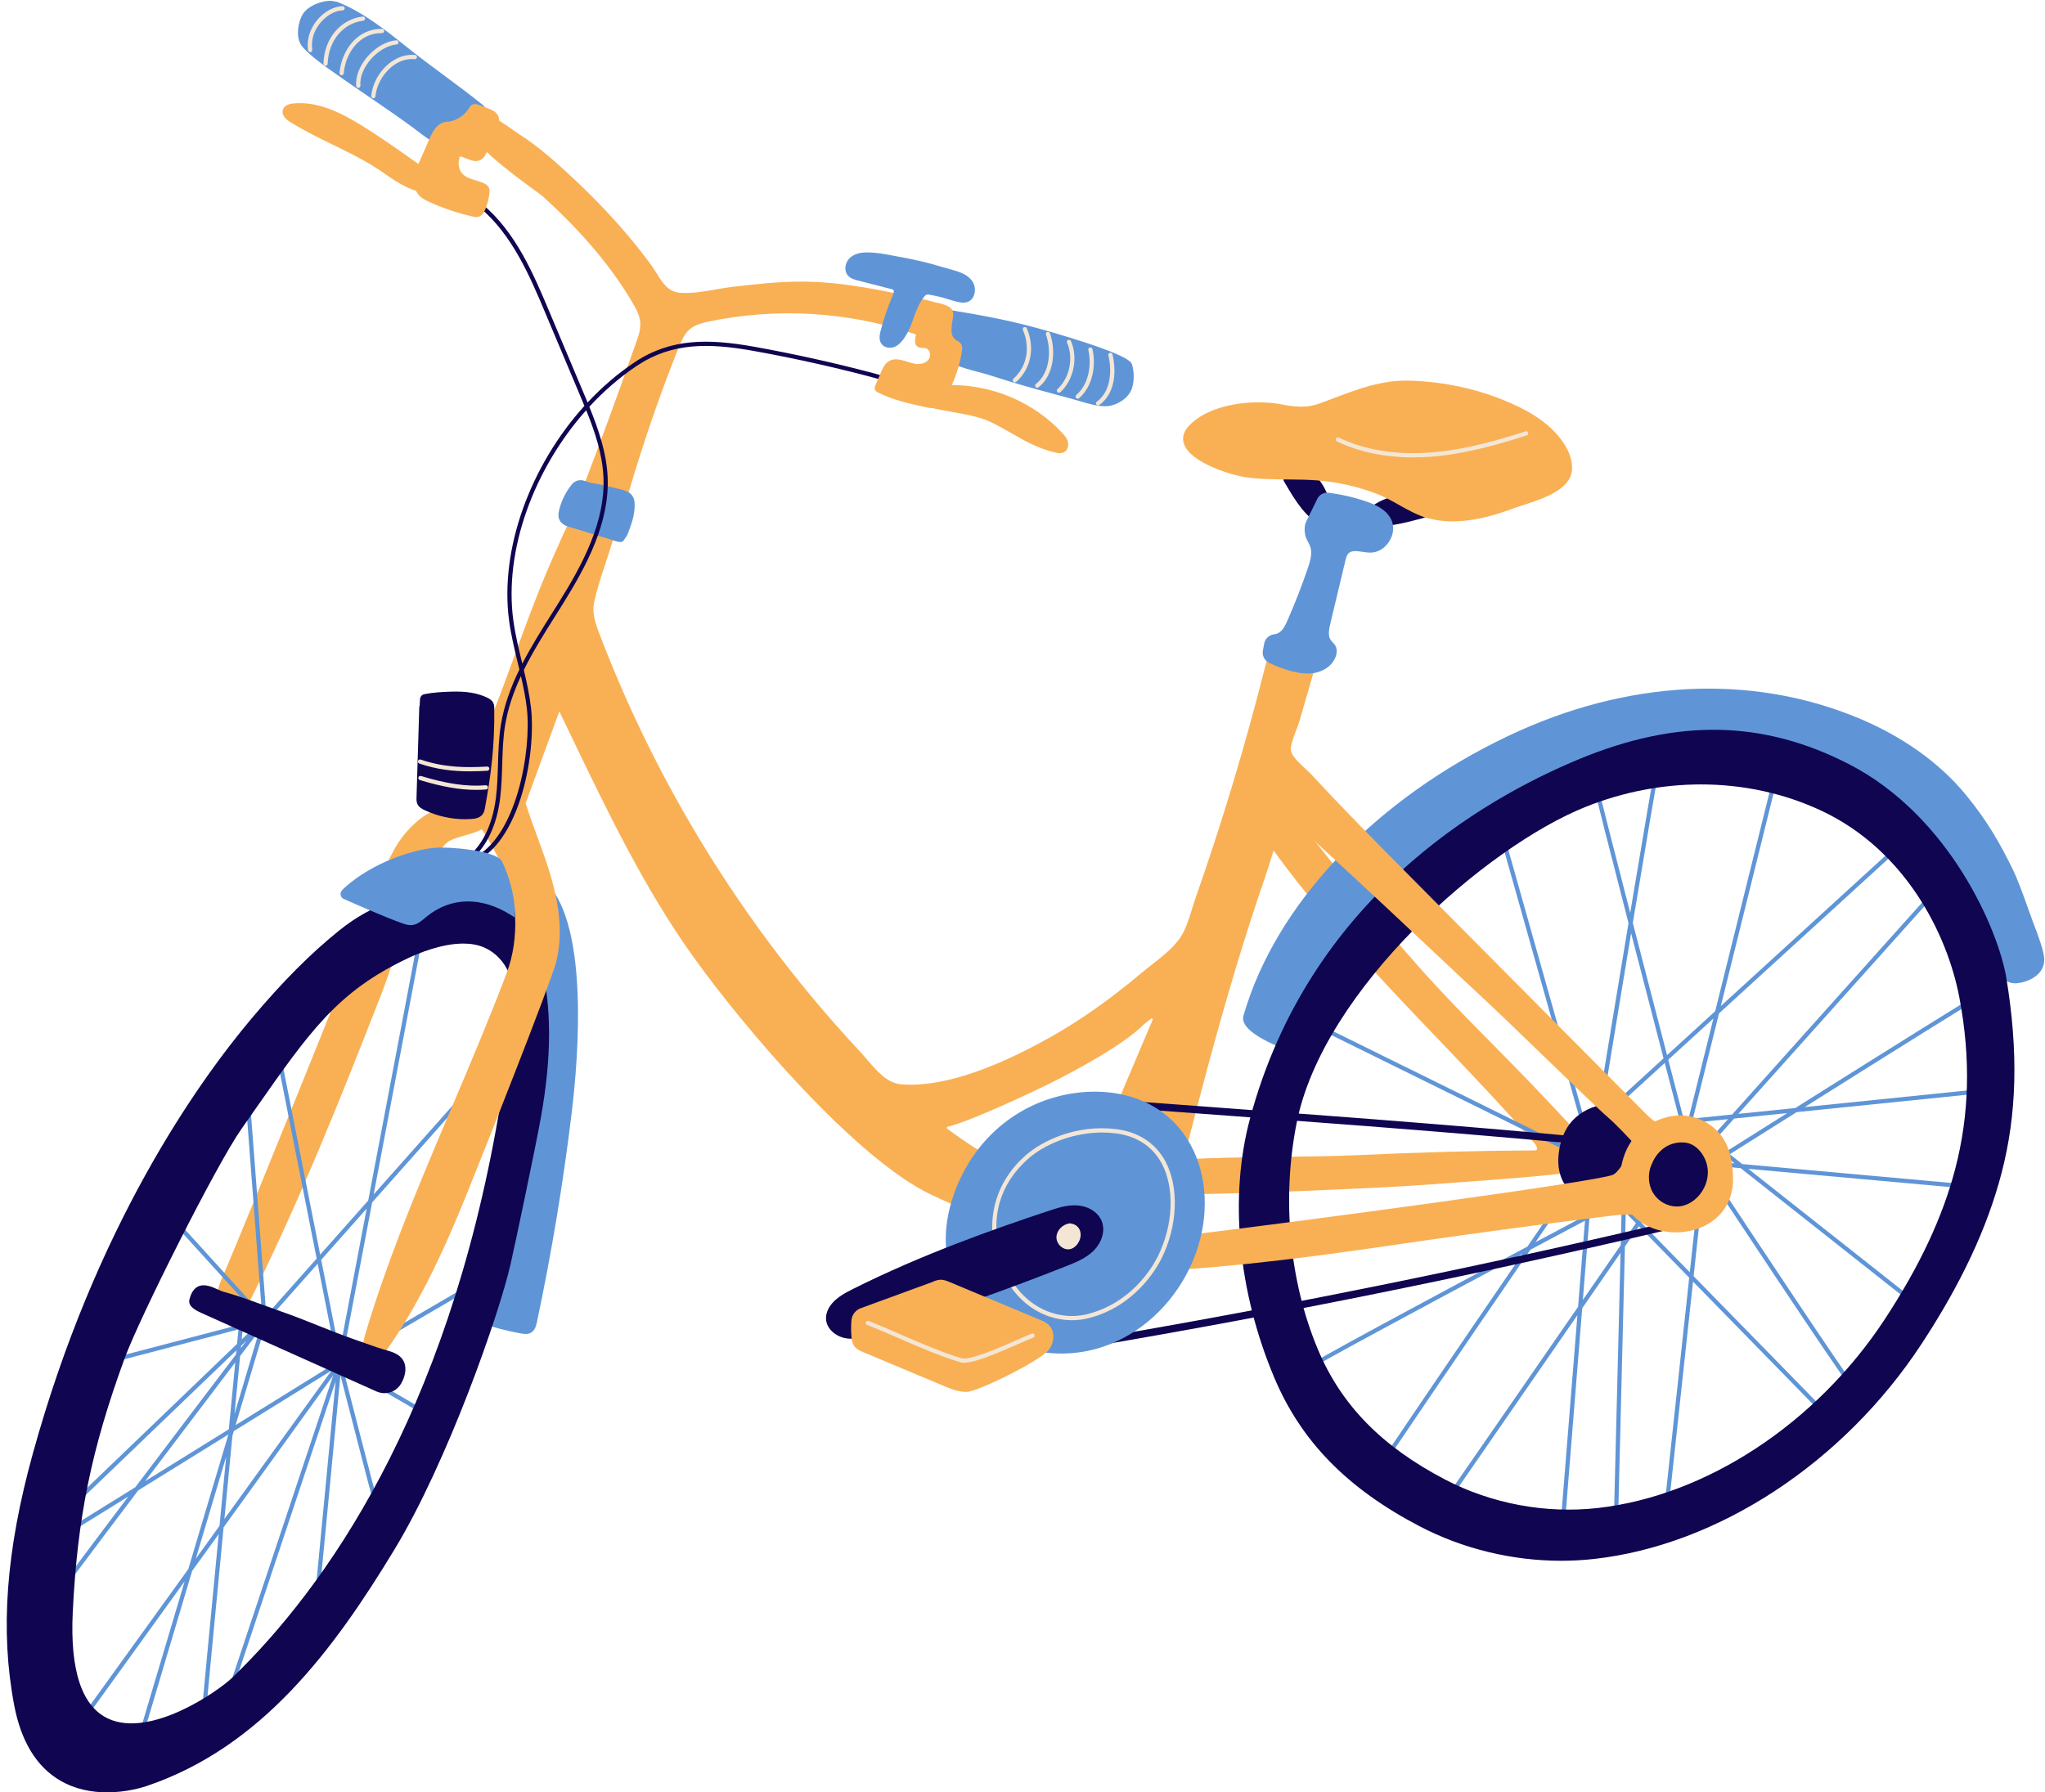
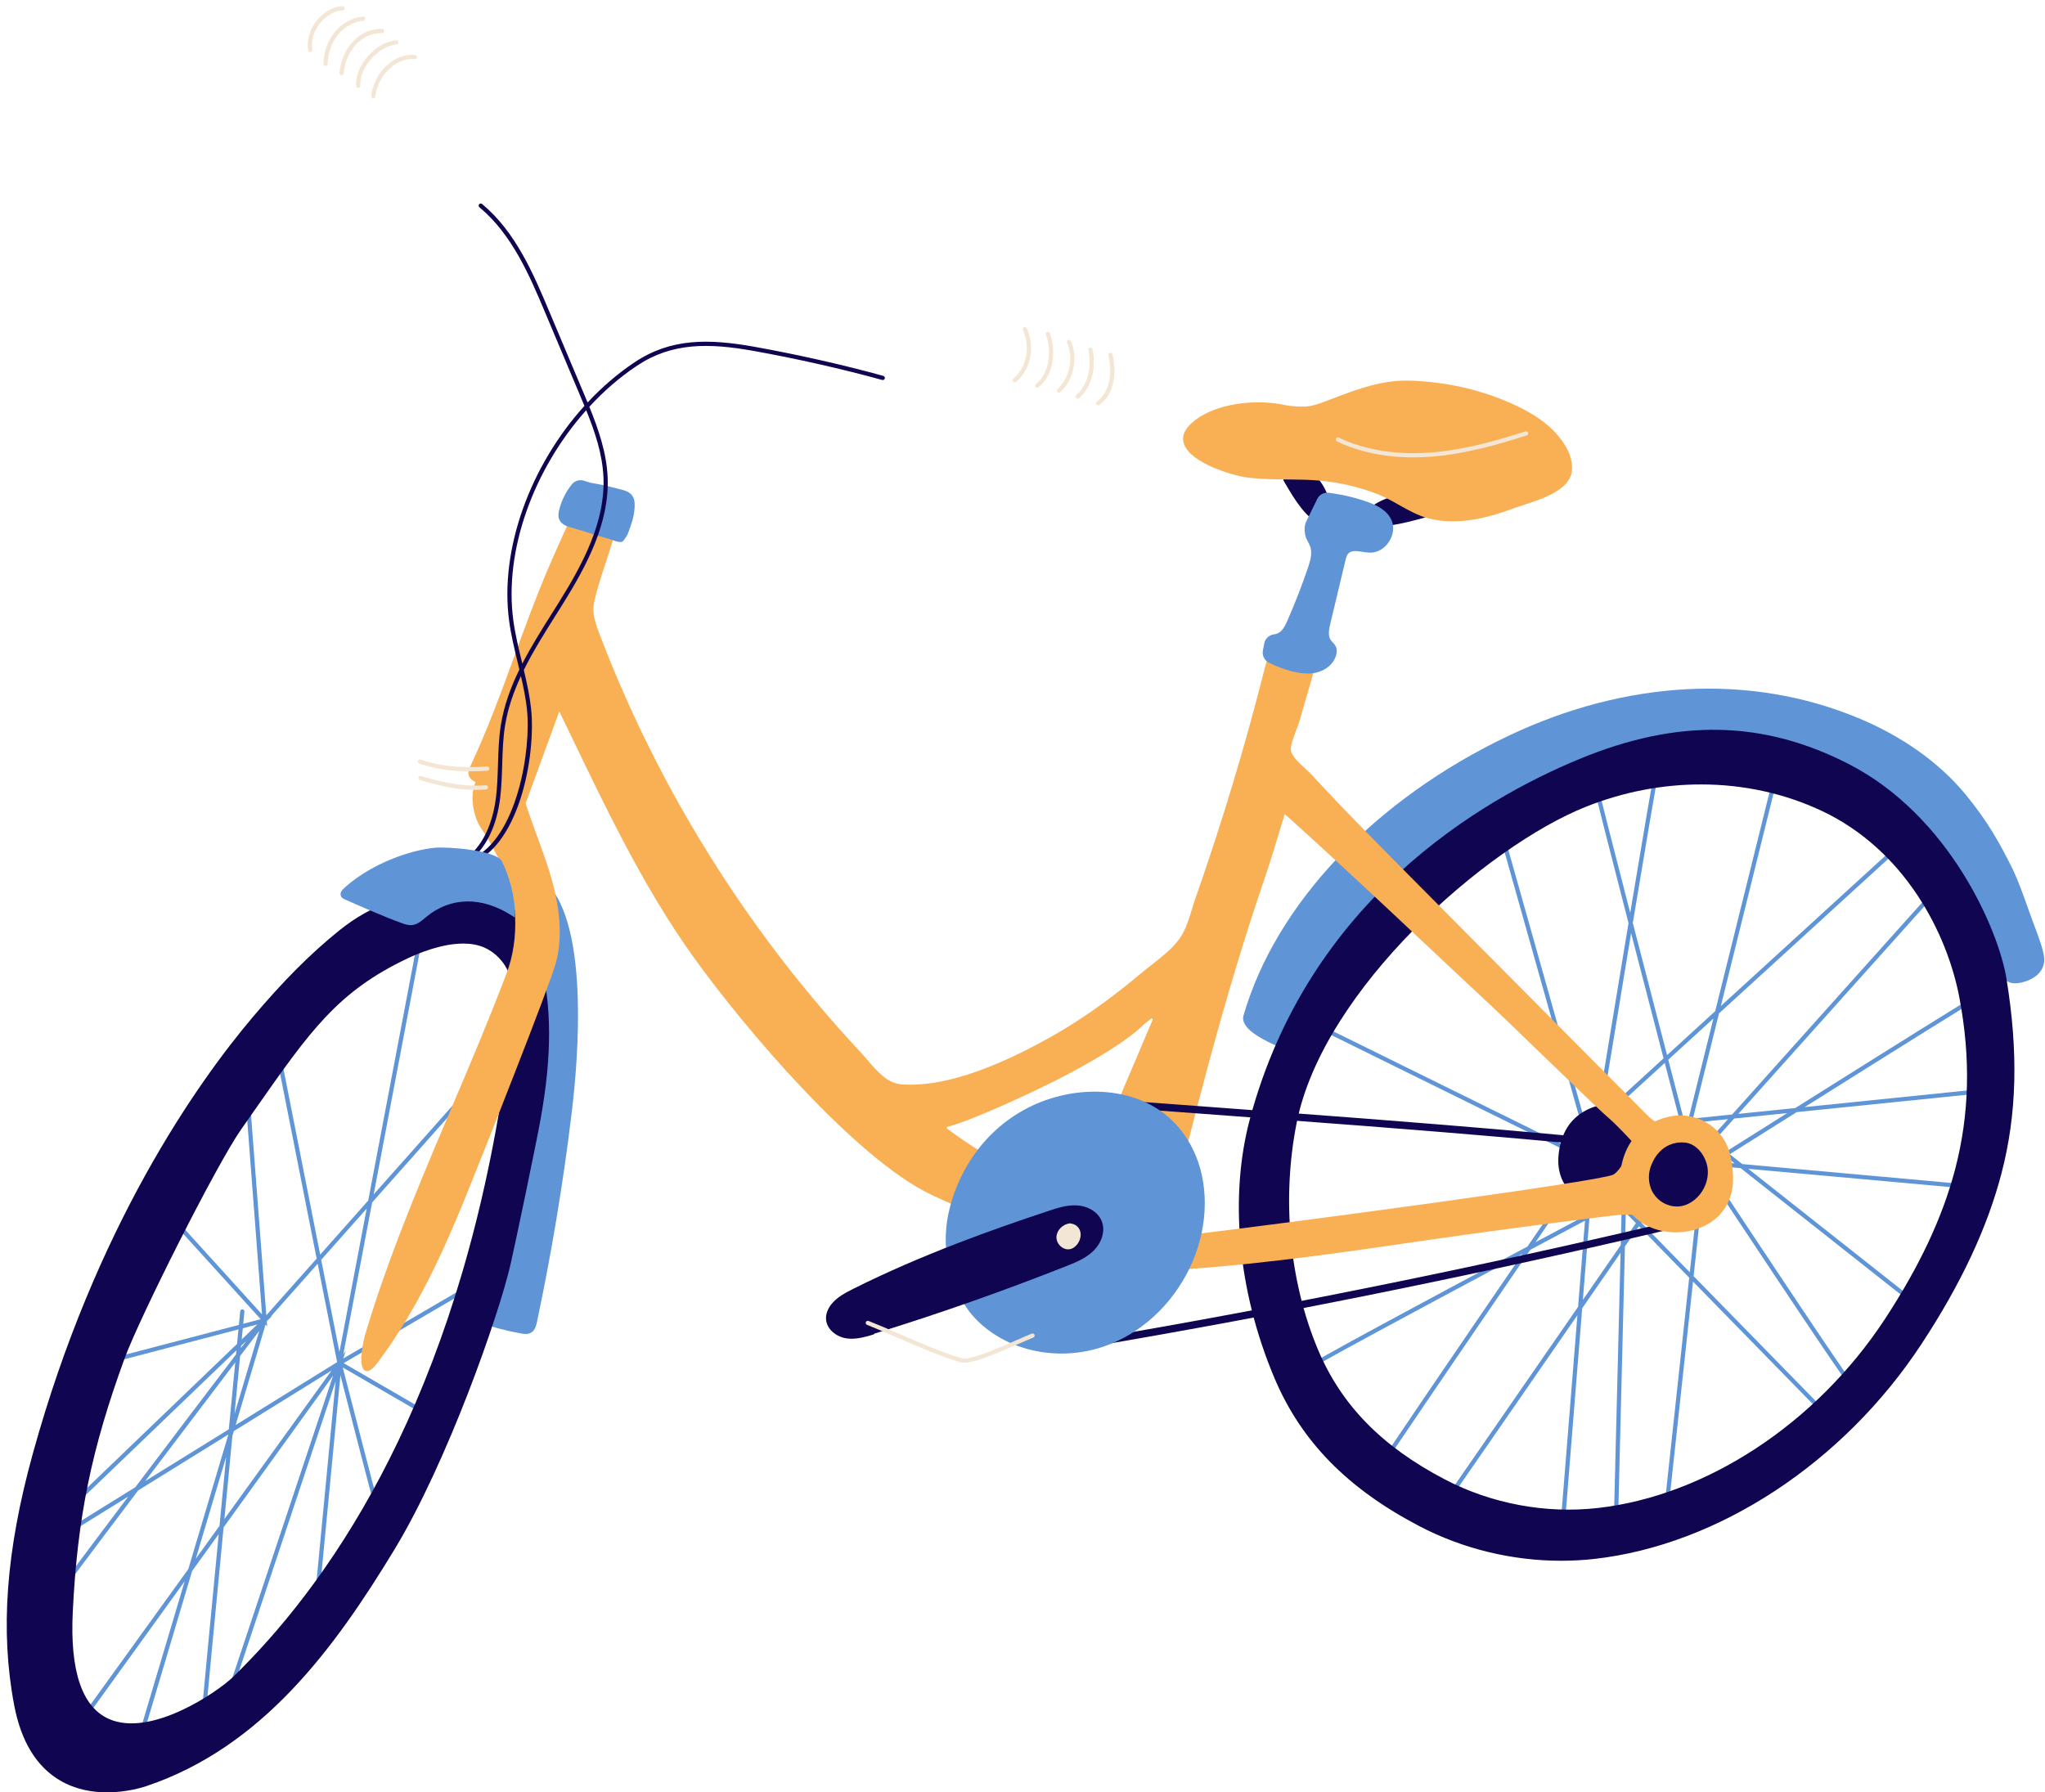
<svg xmlns="http://www.w3.org/2000/svg" height="425.2" preserveAspectRatio="xMidYMid meet" version="1.0" viewBox="-1.6 -0.2 485.1 425.2" width="485.1" zoomAndPan="magnify">
  <g id="change1_1">
-     <path d="M376.62,274c-0.272,3.405-0.911,3.698-2.814,3.721c-0.438,0.005-0.933,0.011-1.526,0.088 c-8.177,1.059-17.729,1.758-26.965,2.434c-2.419,0.177-4.8,0.352-7.105,0.528c-11.597,0.893-45.514,2.285-56.705,2.328 c-2.495,0.01-3.665,0.198-4.363,0.311c-0.33,0.054-0.581,0.087-0.805,0.087c-0.609,0-1.02-0.244-2.266-0.983 c-0.632-0.375-1.5-0.892-2.751-1.592c-1.427-0.8-2.119-2.856-1.943-4.304c0.128-1.062,0.465-1.754,1.027-2.114 c0.844-0.541,1.907-0.197,3.034,0.163c0.789,0.253,1.595,0.52,2.312,0.456c7.653-0.648,17.293-0.762,26.615-0.872 c6.542-0.076,12.722-0.149,18.021-0.397c14.575-0.683,28.61-1.062,41.717-1.127h0.143c0.237,0.008,0.473,0.004,0.6-0.08 c0.093-0.062,0.139-0.134,0.153-0.244c0.049-0.35-0.224-0.956-0.647-1.442c-7.457-8.562-15.436-16.914-23.15-24.992 c-13.97-14.626-28.415-29.749-40.335-46.698l-0.097-0.138l0.409-9.925c0.29-0.636,0.723-1.413,1.506-1.771 c1.607-0.738,3.937,2.873,7.042,8.06c0.805,1.344,1.499,2.505,1.888,2.993l0.797,1c10.994,13.793,21.378,26.822,33.42,39.24 c2.761,2.847,5.545,5.673,8.329,8.498c3.11,3.158,6.328,6.424,9.46,9.668c3.184,3.3,6.311,6.656,8.949,9.504 c0.489,0.528,1.195,1.084,1.942,1.672C374.532,269.66,376.823,271.463,376.62,274z M108.71,190.125 c-0.329,0.04-0.621,0.076-0.86,0.099c-2.213,0.214-6.865,1.349-10.267,4.24c-2.331,1.981-4.189,4.203-5.523,6.604 c-2.899,5.217-4.24,9.295-5.792,14.017c-0.577,1.756-1.173,3.57-1.893,5.58c-3.14,8.767-27.087,67.684-31.915,79.077 c-0.334,0.788-0.62,1.449-0.866,2.018c-1.503,3.474-1.562,3.609-1.956,8.293c-0.068,0.819-0.061,1.748,0.516,2.434 c0.47,0.558,1.207,0.854,2.108,0.854c0.17,0,0.345-0.011,0.526-0.032c1.538-0.18,2.993-1.063,3.54-2.149 c13.306-26.445,23.056-51.323,32.484-75.383c1.287-3.283,2.411-6.697,3.498-9.999c1.98-6.018,4.029-12.239,7.13-17.862 c0.337-0.612,0.687-1.334,1.058-2.103c1.207-2.498,2.708-5.607,4.771-6.648c0.817-0.413,1.971-0.745,3.192-1.097 c2.678-0.771,5.712-1.645,6.955-3.819c0.768-1.343,0.896-2.417,0.381-3.192C114.696,189.396,111.095,189.835,108.71,190.125z M221.91,72.426c-1.317-0.919-2.922-1.271-4.337-1.583c-9.362-2.057-19.043-4.183-28.839-4.233 c-5.477-0.033-11.035,0.604-16.388,1.216c-1.344,0.153-2.769,0.401-4.146,0.64c-2.772,0.482-5.636,0.983-8.26,0.812 c-2.999-0.192-4.192-2.104-5.704-4.525c-0.458-0.734-0.932-1.493-1.487-2.249c-4.988-6.791-11.047-13.541-18.009-20.062 c-4.034-3.779-8.362-7.719-13.028-10.702c-0.292-0.187-0.733-0.497-1.273-0.876c-4.299-3.02-8.643-5.846-10.376-4.381 c-0.684,0.579-1.016,1.322-0.984,2.208c0.157,4.522,10.244,11.917,15.663,15.89c1.208,0.886,2.163,1.586,2.514,1.904 c9.453,8.57,16.505,17,21.559,25.769c2.261,3.923,1.609,5.718,0.18,9.651c-0.177,0.487-0.365,1.003-0.558,1.556 c-1.709,4.885-3.477,9.83-5.255,14.698c-1.953,5.348-3.974,10.756-6.005,16.072c-0.151,0.396-0.462,1.061-0.855,1.903 c-2.062,4.418-4,8.902-3.114,10.949c0.209,0.483,0.577,0.823,1.062,0.982c2.43,0.795,4.363,1.374,5.938,1.374 c0.788,0,1.486-0.145,2.11-0.481c1.471-0.791,2.456-2.515,3.398-5.951c2.478-9.026,5.322-18.079,8.454-26.906 c1.528-4.306,3.149-8.628,4.818-12.848c1.832-4.632,2.641-6.146,7.451-7.151c16.075-3.357,32.808-2.401,48.395,2.762l0.216,0.072 c1.517,0.504,3.087,1.025,4.732,0.907c1.678-0.121,3.682-1.142,4.115-3.096C224.284,74.99,223.179,73.312,221.91,72.426z" fill="#F9B054" />
-   </g>
+     </g>
  <g id="change2_1">
    <path d="M114.502,252.24L87.04,283.163l11.412-60.1c0.052-0.271-0.126-0.533-0.398-0.585 c-0.276-0.054-0.533,0.127-0.584,0.397L85.745,284.62L74.35,297.451l-9.308-47.09c-0.054-0.271-0.319-0.451-0.588-0.394 c-0.271,0.054-0.447,0.316-0.394,0.587l9.456,47.836l-11.94,13.444l-3.716-48.728c-0.021-0.275-0.25-0.48-0.537-0.461 c-0.275,0.021-0.481,0.262-0.46,0.537l3.695,48.449l-19.743-21.757c-0.185-0.204-0.502-0.219-0.706-0.034 c-0.205,0.186-0.22,0.502-0.034,0.706l20.168,22.227l-4.143,1.086c0.17-1.754,0.269-2.784,0.278-2.878 c0.027-0.274-0.174-0.519-0.449-0.546c-0.275-0.016-0.52,0.175-0.546,0.45c-0.035,0.362-0.145,1.493-0.314,3.243l-27.693,7.256 c-0.267,0.069-0.427,0.343-0.357,0.61c0.07,0.267,0.343,0.43,0.611,0.356l27.336-7.162c-0.097,1.001-0.208,2.154-0.333,3.44 l-36.526,35.08c-0.199,0.191-0.206,0.508-0.015,0.707c0.098,0.102,0.229,0.153,0.361,0.153c0.125,0,0.25-0.046,0.346-0.14 l35.686-34.272c-0.031,0.319-0.062,0.638-0.094,0.97c-6.331,8.327-15.535,20.447-23.896,31.51l-15.267,9.466 c-0.234,0.146-0.307,0.453-0.161,0.688c0.095,0.152,0.258,0.236,0.425,0.236c0.09,0,0.181-0.024,0.263-0.075l13.068-8.102 c-9.932,13.154-18.268,24.288-18.458,24.858c-0.087,0.262,0.047,0.562,0.309,0.65c0.056,0.019,0.113,0.027,0.168,0.027 c0.203,0,0.389-0.121,0.457-0.326c0.4-0.804,9.154-12.476,19.884-26.673l21.371-13.25c-0.003,0.034-0.006,0.066-0.01,0.1 l-9.476,31.813l-25.868,35.859c-0.162,0.225-0.111,0.537,0.113,0.698c0.088,0.064,0.191,0.095,0.292,0.095 c0.155,0,0.308-0.072,0.406-0.207l24.19-33.532l-11.118,37.325c-0.079,0.265,0.072,0.543,0.336,0.622 c0.047,0.014,0.096,0.021,0.143,0.021c0.216,0,0.415-0.141,0.479-0.357l11.937-40.074l6.301-8.735 c-2.075,21.601-3.993,41.723-3.993,42.323c0,0.274,0.221,0.494,0.496,0.496c0.001,0.001,0.003,0.001,0.004,0.001 c0.272,0,0.495-0.222,0.5-0.494c0.013-0.721,2.025-21.802,4.152-43.933l25.979-36.013l-23.916,71.749 c-0.087,0.262,0.054,0.545,0.316,0.633c0.264,0.089,0.545-0.056,0.632-0.316l23.561-70.685l-5.079,53.14 c-0.026,0.275,0.175,0.52,0.45,0.546c0.016,0.001,0.032,0.002,0.048,0.002c0.255,0,0.473-0.193,0.497-0.452l5.226-54.675 c1.982,7.71,7.405,28.774,7.758,29.834c0.07,0.209,0.265,0.342,0.475,0.342c0.052,0,0.105-0.008,0.158-0.025 c0.262-0.088,0.403-0.371,0.316-0.633c-0.367-1.102-6.702-25.73-8.152-31.376l20.114,11.667c0.239,0.139,0.544,0.058,0.684-0.182 c0.139-0.239,0.057-0.545-0.182-0.684l-20.403-11.834l31.823-18.597c0.238-0.14,0.318-0.445,0.179-0.684 c-0.138-0.238-0.444-0.32-0.684-0.18l-31.417,18.36l0.615-1.846l-0.598,0.83l6.836-36.001l28.575-32.175 c0.183-0.206,0.165-0.522-0.042-0.706C115.001,252.015,114.686,252.033,114.502,252.24z M78.354,322.966l-24.063,14.919 l7.103-23.844l0.383,0.422l-0.093-1.218l1.216-1.168l-0.263,0.069l11.122-12.523l4.61,23.323l-0.019,0.011L78.354,322.966z M54.033,335.246c0.501-5.191,0.955-9.889,1.327-13.74c1.588-2.088,3.111-4.091,4.546-5.976L54.033,335.246z M55.997,314.919 l3.437-0.901l-3.693,3.547C55.837,316.582,55.922,315.702,55.997,314.919z M55.594,319.094l1.279-1.228 c-0.423,0.556-0.867,1.14-1.329,1.748C55.56,319.438,55.577,319.265,55.594,319.094z M32.86,351.172 c7-9.257,14.676-19.371,21.349-28.151c-0.434,4.487-0.959,9.929-1.532,15.864L32.86,351.172z M44.848,369.587l7.2-24.169 c-0.513,5.323-1.048,10.877-1.576,16.374L44.848,369.587z M53.533,340.428l0.328-1.101l23.184-14.375L51.63,360.184 C52.277,353.462,52.928,346.7,53.533,340.428z M78.919,320.569l-4.326-21.886l10.788-12.147L78.919,320.569z M470.067,257.996 l-43.568,4.453c20.386-12.819,41.886-26.282,42.945-26.746c0.253-0.093,0.389-0.37,0.303-0.628 c-0.088-0.262-0.371-0.403-0.633-0.316c-0.835,0.278-25.652,15.84-44.858,27.92l-13.498,1.38l47.89-53.443 c0.185-0.206,0.167-0.521-0.038-0.706c-0.205-0.183-0.521-0.167-0.706,0.039l-48.623,54.261l-9.295,0.95l6.183-24.935l44.409-40.569 c0.204-0.186,0.219-0.502,0.032-0.707c-0.186-0.203-0.502-0.217-0.706-0.032l-43.302,39.557l13.252-53.446 c0.066-0.268-0.097-0.539-0.365-0.605c-0.269-0.063-0.539,0.098-0.605,0.365l-13.613,54.903l-11.421,10.433 c-2.722-10.475-5.579-21.495-8.126-31.365c3.092-18.603,5.864-35.025,6.214-36.252c0.076-0.266-0.077-0.542-0.343-0.618 c-0.271-0.074-0.543,0.079-0.618,0.344c-0.349,1.22-2.924,16.434-5.87,34.134c-4.209-16.323-7.433-28.976-7.528-29.79 c-0.012-0.266-0.231-0.478-0.5-0.478c-0.276,0-0.5,0.224-0.5,0.5c0,0.55,3.693,15.028,8.124,32.201 c-2.85,17.143-5.96,36.078-7.704,46.718l-2.175,1.987l-20.1-71.315c-0.075-0.265-0.346-0.418-0.617-0.346 c-0.266,0.075-0.421,0.351-0.346,0.617l20.236,71.799l-2.329,2.128c-0.204,0.187-0.219,0.503-0.032,0.706 c0.099,0.108,0.233,0.163,0.369,0.163c0.12,0,0.241-0.043,0.337-0.131l1.959-1.789l1.278,4.533 c-0.098,0.143-0.207,0.302-0.328,0.478l-63.077-31.105c-0.244-0.122-0.547-0.021-0.669,0.228c-0.122,0.247-0.021,0.547,0.228,0.669 l62.947,31.041c-2.47,3.599-7.725,11.259-13.943,20.339c-24.857,13.247-52.041,27.855-52.584,28.669 c-0.153,0.229-0.114,0.568,0.116,0.722c0.229,0.152,0.518,0.119,0.67-0.11c1.062-0.97,25.555-14.147,50.569-27.487 c-14.968,21.863-34.636,50.673-34.92,51.524c-0.087,0.262,0.049,0.56,0.312,0.646c0.259,0.087,0.539-0.04,0.627-0.303 c0.543-1.165,19.262-28.602,35.89-52.885c4.365-2.327,8.726-4.648,12.965-6.902l-1.641,20.436l-32.442,46.917 c-0.157,0.227-0.101,0.538,0.127,0.695c0.087,0.061,0.186,0.089,0.284,0.089c0.158,0,0.314-0.075,0.411-0.216l31.46-45.496 l-4.035,50.246c-0.022,0.275,0.183,0.517,0.458,0.538c0.014,0.001,0.027,0.002,0.041,0.002c0.258,0,0.477-0.198,0.497-0.46 l4.174-51.967l9.1-13.16L381.23,360.4c-0.007,0.276,0.212,0.506,0.487,0.513c0.005,0,0.009,0,0.013,0c0.271,0,0.493-0.216,0.5-0.487 l1.623-64.91l3.316-4.795l11.933,12.204l-6.026,55.743c-0.029,0.274,0.169,0.521,0.443,0.551c0.019,0.002,0.036,0.003,0.055,0.003 c0.252,0,0.469-0.19,0.496-0.446l5.938-54.924l30.424,31.115c0.098,0.101,0.228,0.15,0.357,0.15c0.126,0,0.252-0.048,0.35-0.143 c0.197-0.193,0.201-0.51,0.008-0.707l-30.999-31.704l2.381-22.025c0.029-0.274-0.169-0.521-0.443-0.551 c-0.269-0.026-0.521,0.169-0.551,0.443l-2.293,21.206l-11.493-11.754l9.515-13.76l-1.811,0.959 c-1.959,1.037-4.351,2.304-7.067,3.744l-4.114-2.029l0.074-2.952c0.007-0.276-0.212-0.506-0.487-0.513c-0.005,0-0.009,0-0.013,0 c-0.271,0-0.493,0.216-0.5,0.487l-0.062,2.49l-6.741-3.324l0.078-0.967c0.043-0.264,0.532-3.25,1.31-7.997l15.37-14.041 c1.315,5.06,2.518,9.681,3.513,13.503l-1.098,0.112c-0.274,0.027-0.475,0.273-0.446,0.548c0.026,0.258,0.243,0.449,0.496,0.449 c0.018,0,0.034-0.001,0.052-0.003l1.251-0.128c0.288,1.104,0.556,2.132,0.802,3.078l-0.42,1.695 c-0.066,0.268,0.097,0.539,0.365,0.605c0.04,0.01,0.081,0.015,0.12,0.015c0.201,0,0.379-0.126,0.456-0.314 c0.428,1.643,0.759,2.911,0.974,3.734l-0.486,0.542l3.95,0.357c-0.058,0.037-0.123,0.077-0.174,0.11l-0.432,0.272l0.281,0.426 c1.346,2.038,32.988,49.937,34.697,51.644c0.098,0.098,0.226,0.146,0.354,0.146s0.256-0.049,0.354-0.146 c0.195-0.195,0.195-0.512,0-0.707c-1.3-1.299-22.829-33.715-34.289-51.062c0.279-0.176,0.564-0.355,0.849-0.535l6.837,0.618 l40.318,31.848c0.092,0.072,0.201,0.107,0.31,0.107c0.147,0,0.294-0.065,0.393-0.19c0.171-0.217,0.134-0.53-0.083-0.702 l-39.116-30.899l52.295,4.724c0.016,0.001,0.03,0.002,0.046,0.002c0.256,0,0.474-0.195,0.497-0.455 c0.024-0.275-0.178-0.518-0.453-0.543l-53.82-4.861l-2.959-2.337c4.856-3.06,10.289-6.482,15.859-9.985l45.577-4.658 c0.274-0.027,0.475-0.273,0.446-0.548C470.587,258.167,470.337,257.961,470.067,257.996z M362.644,294.502 c4.629-6.759,9.055-13.214,12.83-18.714l-0.114,1.425l-0.038-0.039c-0.191-0.197-0.508-0.199-0.707-0.008 c-0.197,0.193-0.201,0.51-0.008,0.707l0.647,0.661l-0.777,9.673C370.701,290.213,366.715,292.333,362.644,294.502z M376.18,279.482 l5.033,5.147c-1.821,0.967-3.724,1.977-5.689,3.021L376.18,279.482z M373.875,308.188l1.554-19.352 c2.214-1.177,4.391-2.333,6.514-3.46l1.134,1.16l-0.216,8.657L373.875,308.188z M382.864,284.887 c0.086-0.046,0.172-0.091,0.258-0.137l-0.01,0.391L382.864,284.887z M383.899,293.691l0.154-6.158l2.404,2.459L383.899,293.691z M384.087,286.139l0.048-1.927c1.453-0.771,2.879-1.527,4.267-2.264l2.423,1.195c0.07,0.035,0.146,0.052,0.221,0.052 c0.048,0,0.091-0.025,0.136-0.038l-4.147,5.998L384.087,286.139z M394.11,278.924l-2.575,3.724c-0.017-0.166-0.107-0.321-0.268-0.4 l-1.776-0.876C391.084,280.527,392.628,279.709,394.11,278.924z M387.296,281.403c-1.004,0.532-2.052,1.088-3.132,1.661l0.079-3.166 L387.296,281.403z M383.255,279.41l-0.105,4.192c-0.335,0.178-0.676,0.358-1.016,0.539l-5.847-5.98l0.169-2.104L383.255,279.41z M375.992,271.656l-0.866-3.074l1.611-1.472C376.432,268.967,376.18,270.509,375.992,271.656z M378.19,264.428 c1.692-10.313,4.492-27.35,7.129-43.236c2.552,9.883,5.297,20.464,7.696,29.694L378.19,264.428z M394.134,251.217l10.703-9.777 l-5.908,23.827l-1.11,0.113C396.655,260.911,395.411,256.133,394.134,251.217z M398.073,266.359l0.6-0.061l-0.3,1.212 C398.274,267.128,398.174,266.745,398.073,266.359z M398.901,269.535l0.83-3.346l8.56-0.875l-4.181,4.666l-2.192-1.731 c-0.217-0.171-0.531-0.134-0.702,0.083s-0.134,0.53,0.083,0.702l2.142,1.692l-3.276,3.655 C399.76,272.83,399.338,271.213,398.901,269.535z M400.953,275.001l3.273-3.653l2.777,2.194c-1.09,0.687-2.026,1.277-2.782,1.754 L400.953,275.001z M409.87,275.806l-4.01-0.362c0.645-0.407,1.305-0.822,1.975-1.245L409.87,275.806z M407.901,272.976l-3.006-2.374 l4.873-5.438l12.582-1.286C416.649,267.464,411.561,270.669,407.901,272.976z" fill="#5F95D7" />
  </g>
  <g id="change2_2">
-     <path d="M266.882,92.005c-0.821,2.372-3.524,3.903-5.65,4.14c-0.231,0.025-0.473,0.038-0.721,0.038 c-1.908,0-4.27-0.703-6.211-1.28c-0.482-0.144-0.938-0.28-1.353-0.394c-1.68-0.463-3.219-0.88-4.696-1.279 c-4.734-1.279-8.823-2.384-14.784-4.319c-1.001-0.325-2.031-0.597-3.12-0.885c-3.721-0.983-7.568-2-10.074-5.185 c-2.013-2.559-2.522-6.078-1.267-8.758c0.168-0.359,0.421-0.803,0.88-1.039c0.507-0.261,1.076-0.166,1.451-0.104l0.316,0.053 c10.371,1.738,16.631,2.786,26.74,5.762c11.839,3.484,18.069,5.986,18.518,7.437C267.067,86.697,267.801,89.349,266.882,92.005z M112.81,24.605c-3.343-2.68-6.288-4.858-9.136-6.965c-2.839-2.1-5.775-4.272-9.102-6.938C90.299,7.278,84.448,2.587,78.384,0.239 l-1.163-0.211L77.18,0.022c-2.175-0.21-5.682,1.09-6.922,3.088c-1.208,1.946-1.689,5.336-0.479,7.281 c1.141,1.833,5.511,4.983,6.005,5.336c3.84,2.743,6.984,4.889,10.024,6.963c3.406,2.325,6.624,4.52,10.467,7.316 c0.443,0.323,0.879,0.661,1.314,1c1.392,1.083,2.831,2.202,4.55,2.806c1.03,0.362,2.112,0.537,3.194,0.537 c2.604,0,5.206-1.013,7.063-2.87c1.024-1.024,1.533-2.07,1.511-3.109c-0.005-0.237-0.002-0.463,0-0.68 C113.921,26.567,113.934,25.506,112.81,24.605z M219.994,69.933c0.319,0.07,0.684,0.151,1.102,0.238 c0.74,0.154,1.487,0.389,2.209,0.617c0.899,0.284,1.829,0.577,2.793,0.732c0.466,0.075,1.079,0.14,1.681-0.038 c0.793-0.233,1.394-0.839,1.69-1.707c0.377-1.104,0.192-2.414-0.474-3.334c-1.099-1.521-2.986-2.146-4.667-2.613 c-1.392-0.386-2.399-0.678-3.241-0.922c-2.308-0.668-3.361-0.974-7.554-1.847l-4.185-0.776c-1.594-0.287-2.853-0.514-4.631-0.589 c-1.241-0.054-3.055-0.004-4.412,1.027c-0.752,0.571-1.274,1.515-1.363,2.462c-0.073,0.775,0.148,1.491,0.623,2.016 c0.642,0.71,1.616,0.961,2.328,1.144l7.918,2.033c0.175,0.044,0.372,0.095,0.476,0.185c0.287,0.249,0.042,0.951-0.129,1.348 c-1.164,2.694-2.126,5.5-2.861,8.341c-0.272,1.05-0.458,2.247,0.228,3.159c0.473,0.628,1.216,0.891,1.948,0.891 c0.449,0,0.894-0.099,1.271-0.272c0.994-0.458,1.688-1.341,2.234-2.145c1.069-1.57,1.656-3.245,2.084-4.468 c0.097-0.275,0.187-0.532,0.273-0.764c0.58-1.546,1.158-2.81,1.547-3.38l0.307-0.455C218.067,69.508,218.067,69.509,219.994,69.933z" fill="#5F95D7" />
-   </g>
+     </g>
  <g id="change3_1">
    <path d="M241.97,77.688c1.981,4.612,0.997,9.599-2.506,12.704c-0.095,0.084-0.213,0.126-0.332,0.126 c-0.138,0-0.275-0.057-0.374-0.168c-0.183-0.207-0.164-0.522,0.042-0.706c3.174-2.814,4.058-7.352,2.251-11.561 c-0.109-0.254,0.008-0.548,0.262-0.657C241.566,77.318,241.861,77.434,241.97,77.688z M246.818,78.546 c-0.261,0.093-0.396,0.379-0.303,0.639c1.332,3.73,0.951,9.101-2.38,11.708c-0.217,0.17-0.255,0.484-0.085,0.702 c0.099,0.126,0.245,0.192,0.394,0.192c0.108,0,0.217-0.035,0.309-0.106c3.699-2.895,4.154-8.772,2.704-12.831 C247.364,78.589,247.08,78.452,246.818,78.546z M251.777,80.44c-0.253,0.11-0.368,0.405-0.258,0.658 c1.587,3.628,0.615,8.361-2.26,11.009c-0.203,0.187-0.216,0.503-0.029,0.707c0.099,0.107,0.233,0.161,0.368,0.161 c0.121,0,0.242-0.044,0.339-0.132c3.174-2.923,4.248-8.145,2.498-12.145C252.325,80.445,252.03,80.331,251.777,80.44z M256.939,82.235c-0.269,0.062-0.437,0.331-0.374,0.6c0.787,3.39,0.209,8.01-2.855,10.691c-0.208,0.182-0.229,0.498-0.047,0.706 c0.099,0.113,0.237,0.171,0.376,0.171c0.117,0,0.234-0.041,0.329-0.124c3.376-2.954,4.025-7.99,3.172-11.67 C257.478,82.341,257.211,82.172,256.939,82.235z M262.297,83.875c-0.063-0.269-0.333-0.436-0.603-0.37 c-0.269,0.064-0.435,0.334-0.37,0.603c0.848,3.548,0.64,8.551-2.739,10.975c-0.225,0.161-0.276,0.473-0.115,0.698 c0.098,0.136,0.251,0.208,0.406,0.208c0.102,0,0.203-0.03,0.291-0.094C262.945,93.184,263.261,87.908,262.297,83.875z M96.844,12.841c-2.169-0.204-4.404,0.555-6.295,2.136c-2.283,1.908-3.847,4.819-4.082,7.597c-0.023,0.275,0.181,0.517,0.456,0.54 c0.014,0.001,0.028,0.002,0.042,0.002c0.257,0,0.476-0.197,0.498-0.458c0.214-2.521,1.642-5.17,3.728-6.914 c1.191-0.997,3.123-2.139,5.56-1.907c0.279,0.022,0.519-0.177,0.545-0.451C97.321,13.111,97.119,12.867,96.844,12.841z M92.482,10.348c0.275-0.026,0.477-0.27,0.452-0.544c-0.026-0.275-0.273-0.474-0.544-0.452c-4.959,0.462-9.926,6.142-9.491,10.853 c0.024,0.259,0.242,0.454,0.498,0.454c0.015,0,0.031,0,0.046-0.002c0.275-0.025,0.478-0.269,0.452-0.544 C83.511,15.959,88.085,10.757,92.482,10.348z M88.894,7.653c0.043,0,0.076,0.001,0.133,0.001c0.273,0,0.496-0.219,0.5-0.493 c0.004-0.276-0.217-0.503-0.493-0.507c-0.047,0-0.095-0.001-0.142-0.001c-5.905,0-9.477,5.233-9.958,10.446 c-0.025,0.275,0.177,0.519,0.452,0.544c0.016,0.001,0.031,0.002,0.046,0.002c0.255,0,0.474-0.195,0.498-0.454 C80.369,12.431,83.585,7.653,88.894,7.653z M84.565,4.717c0.274-0.032,0.47-0.281,0.438-0.555s-0.281-0.474-0.555-0.438 c-5.304,0.624-9.137,5.224-9.322,11.186c-0.008,0.276,0.208,0.507,0.484,0.516c0.005,0,0.011,0,0.016,0 c0.269,0,0.491-0.214,0.5-0.484C76.294,9.485,79.765,5.281,84.565,4.717z M80.169,1.752c-0.005-0.276-0.216-0.467-0.51-0.49 c-2.039,0.042-4.331,1.287-5.982,3.247c-1.772,2.105-2.572,4.744-2.193,7.239c0.037,0.248,0.25,0.425,0.494,0.425 c0.025,0,0.05-0.002,0.075-0.006c0.273-0.041,0.461-0.296,0.419-0.569c-0.335-2.211,0.383-4.561,1.97-6.446 c1.471-1.747,3.478-2.854,5.237-2.891C79.956,2.256,80.175,2.028,80.169,1.752z" fill="#F4E6D5" />
  </g>
  <g id="change2_3">
    <path d="M483.314,227.197c0.191,4.068-4.079,5.615-6.364,5.864c-3.734,0.409-5.048-3.557-6.016-6.46 c-0.229-0.691-0.447-1.345-0.676-1.895c-6.642-16.008-13.832-28.672-27.335-38.444c-13.694-9.911-29.429-14.226-44.297-12.154 c-20.518,2.86-40.771,12.335-58.568,27.401c-15.961,13.511-27.463,30.083-33.262,47.924l-0.151,0.464l-0.467-0.139 c-0.143-0.043-14.15-4.358-12.814-8.995c7.639-26.483,31.111-51.29,62.788-66.356c28.02-13.328,57.496-14.847,82.995-4.281 c10.48,4.342,19.301,10.618,25.506,18.147c5.437,6.596,8.3,11.967,10.988,17.343c1.356,2.714,2.63,6.297,3.754,9.458 c0.463,1.304,0.91,2.561,1.341,3.699l0.189,0.497C481.729,221.38,483.224,225.303,483.314,227.197z M127.589,208.754 c-0.202-0.189-0.519-0.178-0.707,0.022c-0.189,0.202-0.179,0.518,0.022,0.707c0.153,0.144,0.294,0.308,0.442,0.461l1.19,9.885 c-0.174,0.021-0.333,0.127-0.404,0.301l-4.19,10.309c-0.844,2.075-1.717,4.222-1.892,6.546c-0.131,1.739,0.147,3.468,0.416,5.139 c0.129,0.802,0.262,1.631,0.346,2.441c0.367,3.541-0.154,7.147-0.657,10.635l-4.973,34.442c-1.125,7.798-2.29,15.862-5.222,23.312 l-0.19,0.484l0.491,0.172c3.161,1.101,6.436,1.958,9.733,2.547c0.351,0.062,0.727,0.12,1.104,0.12c0.419,0,0.838-0.071,1.224-0.284 c0.947-0.522,1.246-1.602,1.452-2.572c3.465-16.338,6.237-33.032,8.238-49.619c0.867-7.185,1.813-17.933,1.399-28.332 C134.88,222.112,132.248,213.124,127.589,208.754z" fill="#5F95D7" />
  </g>
  <g id="change4_1">
    <path d="M302.912,113.87c-0.117-0.203-0.076-0.454,0.085-0.61c0.025-0.263,0.1-0.519,0.221-0.749 c0.406-0.772,1.254-1.31,2.326-1.475c1.904-0.295,4.028,0.616,5.559,2.367c1.344,1.539,2.133,3.497,2.828,5.224 c0.228,0.564,0.921,2.282-0.138,3.303c-0.132,0.127-0.264,0.576-0.359,0.903c-0.174,0.594-0.339,1.155-0.773,1.387 c-0.12,0.064-0.249,0.096-0.382,0.096c-0.088,0-0.177-0.014-0.267-0.042c-3.593-1.132-6.566-6.037-8.606-9.552 c-0.105-0.133-0.193-0.284-0.262-0.451c-0.01-0.018-0.021-0.036-0.031-0.054L302.912,113.87z M322.98,123.071 c0.67,1.225,1.042,1.755,1.536,1.755c0.017,0,0.034,0,0.052-0.002c4.467-0.319,6.978-0.942,11.392-2.108 c0.834-0.22,1.62-0.939,1.956-1.788c0.264-0.667,0.226-1.33-0.109-1.865c-0.34-0.543-0.914-0.814-1.431-1.009 c-1.258-0.471-2.575-0.719-3.916-0.736c-0.003,0-0.005,0-0.007,0c-0.262,0-0.472,0.203-0.493,0.461l-0.293-0.023 c0.002-0.027,0.012-0.052,0.009-0.08c-0.023-0.276-0.276-0.489-0.54-0.457c-2.599,0.217-5.097,1.128-7.225,2.634 c-1.021,0.723-1.764,1.896-1.119,2.885C322.833,122.8,322.898,122.922,322.98,123.071z M385.383,263.633 c0.112-0.046,0.209-0.134,0.265-0.253c0.115-0.25,0.007-0.548-0.244-0.664c-5.229-2.422-12.209-0.326-15.237,4.575 c-1.109,1.792-1.8,3.966-2.053,6.46c-0.432,4.265,1.079,7.786,4.253,9.915c1.897,1.272,4.216,1.917,6.559,1.917 c2.008,0,4.034-0.474,5.827-1.43c3.701-1.975,5.74-5.568,5.74-10.118C390.492,270.214,388.566,266.349,385.383,263.633z M473.178,278.17c-3.385,12.966-9.6,26.222-19,40.527c-18.483,28.128-48.203,47.649-77.562,50.946 c-2.615,0.294-5.252,0.438-7.891,0.439c-11.646,0-23.352-2.831-33.644-8.217c-17.128-8.963-28.062-20.16-34.41-35.238 c-8.633-20.505-10.729-42.906-5.751-61.462c13.914-51.85,54.92-75.692,78.124-85.29c23.28-9.628,43.595-9.246,63.929,1.205 c23.988,12.329,35.538,39.558,37.373,50.814C477.21,249.448,476.839,264.152,473.178,278.17z M463.207,236.562 c-2.892-15.367-12.979-35.091-32.617-44.361c-8.89-4.196-18.704-6.301-28.695-6.301c-9.11,0-18.367,1.75-27.204,5.261 c-23.794,9.453-62.381,43.348-68.688,74.943c-3.606,18.068-1.767,37.715,5.048,53.902c5.538,13.153,15.094,22.93,30.07,30.768 c11.026,5.77,23.91,8.185,36.275,6.793c25.754-2.893,51.838-20.037,68.071-44.741c8.274-12.593,13.743-24.253,16.719-35.646 C465.574,264.207,465.908,250.921,463.207,236.562z M126.614,227.842c2.681,10.598,2.708,22.39,0.086,37.112 c-1.133,6.36-6.01,29.627-7.183,34.756c-2.772,12.127-14.997,46.997-27.516,67.652c-14.367,23.703-31.437,46.913-58.831,56.167 c-1.096,0.37-4.812,1.497-9.373,1.497c-3.479,0-7.45-0.655-11.128-2.803c-5.599-3.269-9.267-9.276-10.9-17.855 c-3.359-17.64-1.961-36.592,4.401-59.644c14.901-53.991,39.04-88.037,52.102-103.526c7.288-8.641,13.821-15.193,20.563-20.622 c7.961-6.411,16.1-9.034,27.25-8.771l0.469,0.011c4.659,0.106,9.477,0.217,13.521,2.782c3.931,2.492,5.12,7.405,6.168,11.74 C126.368,226.849,126.49,227.352,126.614,227.842z M119.178,230.849c-1.082-2.787-3.214-5.059-5.849-6.231 c-1.542-0.688-3.268-0.961-5.039-0.961c-5.093,0-10.562,2.264-13.14,3.484c-16.653,7.885-23.2,17.241-36.243,35.88 c-1.041,1.487-2.122,3.033-3.252,4.641c-5.877,8.355-24.135,44.68-27.683,54.378c-7.891,21.569-11.228,37.891-12.312,60.221 c-0.677,13.942,2.185,22.461,8.505,25.319c9.991,4.521,25.863-6.396,29.463-9.888c21.892-21.221,50.588-61.537,62.978-133.089 c0.406-2.348,0.95-4.787,1.526-7.37C120.064,248.578,122.251,238.766,119.178,230.849z" fill="#0F0550" />
  </g>
  <g id="change1_2">
    <path d="M408.437,274.699c-0.661-2.469-1.857-4.596-3.458-6.152c-2.361-2.295-5.83-3.396-9.277-2.95 c-0.75,0.098-1.368,0.202-1.896,0.292c-2.423,0.411-2.681,0.456-5.339-2.208c-4.092-4.1-8.17-8.213-12.249-12.326l-42.681-42.979 c-7.946-8.001-16.163-16.274-23.934-24.703c-0.384-0.417-0.909-0.903-1.465-1.418c-1.42-1.316-3.188-2.954-3.492-4.245 c-0.263-1.117,0.618-3.399,1.262-5.066c0.304-0.787,0.566-1.465,0.718-2.006c0.073-0.261,0.294-1.017,0.601-2.065 c4.14-14.173,4.104-14.187,3.511-14.421c-5.38-2.12-9.219-1.842-11.108,0.805c-0.682,0.956-0.976,2.123-1.235,3.152 c-4.63,18.332-10.156,36.678-16.428,54.53c-0.291,0.827-0.559,1.697-0.83,2.582c-0.772,2.511-1.571,5.106-3.019,7.09 c-1.643,2.253-4.172,4.236-6.617,6.155c-0.853,0.669-1.685,1.321-2.449,1.964c-7.451,6.255-14.494,11.213-21.529,15.155 c-14.444,8.096-26.302,11.866-35.25,11.178c-3.376-0.256-5.797-3.084-8.138-5.819c-0.571-0.667-1.132-1.322-1.693-1.923 c-3.818-4.086-7.577-8.341-11.171-12.646c-7.176-8.597-13.955-17.7-20.149-27.06c-12.332-18.633-22.59-38.592-30.488-59.323 c-0.851-2.234-1.548-4.251-1.461-6.324c0.081-1.905,1.742-7.212,2.61-9.752c0.487-1.426,0.999-3.048,1.523-4.708 c1.071-3.394,2.179-6.904,3.217-9.204l0.244-0.539l-0.572-0.15c-0.921-0.241-9.059-2.276-11.059,0.623 c-1.124,1.629-5.564,11.777-6.603,14.202c-2.946,6.873-5.538,13.968-8.045,20.83c-3.182,8.709-6.471,17.714-10.5,26.295 c-0.252,0.538-0.634,1.352-0.404,2.168c0.236,0.841,0.998,1.313,1.615,1.602c-1.538,3.542-0.31,8.545,1.255,10.851 c1.619,2.386,2.686,4.386,4.035,6.918c0.305,0.571,0.622,1.166,0.959,1.791c3.768,6.98,4.242,17.563,1.153,25.734 c-4.056,10.73-8.616,21.471-13.024,31.856c-2.323,5.473-4.726,11.132-7.027,16.724c-3.969,9.646-7,17.546-9.539,24.863 c-1.542,4.441-2.879,8.585-4.087,12.667c-0.021,0.071-1.849,7.278,0.067,8.238c0.154,0.077,0.311,0.112,0.47,0.112 c0.886,0,1.83-1.091,2.585-2.103c9.318-12.469,15.484-26.171,20.76-39.121c4.004-9.831,20.152-50.597,21.496-55.762 c1.557-5.987,1.053-12.993-1.541-21.419c-0.889-2.888-1.946-5.769-2.968-8.555c-0.947-2.581-1.906-5.225-2.75-7.899l0.097,0.04 l7.939-21.69c0.971,2.008,1.938,4.022,2.907,6.038c8.466,17.619,17.221,35.837,28.695,51.92 c12.424,17.414,38.767,48.198,56.568,56.672c5.593,2.663,11.337,4.993,16.893,7.246c2.807,1.139,5.71,2.315,8.583,3.531l0.456,0.192 c8.369,3.541,17.004,7.194,26.19,7.194c0.585,0,1.174-0.015,1.764-0.046c19.694-1.024,39.254-3.729,57.6-6.41 c10.849-1.587,21.847-3.106,32.688-4.519c5.454-0.711,10.911-1.399,16.37-2.067c5.088-0.622,7.074-0.725,11.533,1.521 c1.019,0.513,2.072,1.043,3.207,1.375c4.104,1.204,8.924-0.488,11.718-4.116C408.809,283.787,409.626,279.147,408.437,274.699z M385.555,270.639c0.162,1.953-2.953,7.105-4.494,7.853h-0.001c-3.374,1.639-78.8,11.696-99.651,14.155 c-1.339,0.156-2.856,0.337-4.206-0.052c-0.613-0.177-1.056-0.538-1.351-1.106c-1.405-2.704,0.79-9.062,2.242-13.271 c0.453-1.312,0.844-2.443,1.042-3.226c2.22-8.742,4.079-15.87,5.852-22.434c4.631-17.145,8.888-31.233,13.396-44.339 c1.209-3.514,3.069-9.684,4.181-13.37c0.225-0.744,0.433-1.432,0.582-1.924c11.809,10.595,22.514,20.654,33.836,31.292 c4.975,4.674,10.031,9.426,15.298,14.331c1.864,1.735,6.229,5.955,10.85,10.424c6.876,6.648,14.671,14.185,16.586,15.818 C381.88,266.641,384.953,269.98,385.555,270.639z M271.821,241.754l-17.277,40.693c-0.273,0.644-0.584,1.286-1.11,1.472 c-0.492,0.172-1.104-0.083-1.69-0.362l-3.18-1.51c-9.702-4.597-16.711-7.917-25.474-14.478c-0.116-0.087-0.106-0.207-0.097-0.254 c0.01-0.047,0.047-0.16,0.186-0.194c6.048-1.505,21.271-8.785,24.715-10.507c3.813-1.906,16.665-8.539,21.868-13.801l1.687-1.343 c0.054-0.043,0.104-0.058,0.149-0.058c0.063,0,0.115,0.029,0.148,0.054C271.801,241.509,271.885,241.603,271.821,241.754z M279.25,105.113c-0.516-1.502-0.078-2.991,1.301-4.425c2.841-2.957,7.902-4.905,13.886-5.346c2.913-0.215,5.896-0.046,8.391,0.477 c0.562,0.118,1.036,0.207,1.518,0.26c1.484,0.166,3.204,0.318,4.852,0.037c1.241-0.211,2.461-0.671,3.64-1.116l1.582-0.601 c6.099-2.321,11.863-4.514,18.556-4.291c8.291,0.278,16.217,2.037,23.556,5.229c5.884,2.559,9.845,5.454,12.465,9.111 c1.222,1.704,2.605,4.33,2.26,7.162c-0.545,4.479-7.089,6.596-11.867,8.142c-0.92,0.298-1.759,0.569-2.446,0.826 c-5.205,1.943-9.812,2.909-13.934,2.909c-2,0-3.886-0.228-5.67-0.681c-2.498-0.635-4.84-1.955-7.104-3.231 c-1.658-0.935-3.373-1.901-5.104-2.566c-4.587-1.763-9.365-2.85-14.2-3.231c-2.372-0.187-4.805-0.208-7.157-0.229 c-3.3-0.029-6.711-0.059-10.046-0.544C290.994,112.609,280.839,109.746,279.25,105.113z" fill="#F9B054" />
  </g>
  <g id="change4_2">
-     <path d="M115.645,167.879c0.114,8.955-0.795,15.894-2.195,23.558c-0.082,0.449-0.184,1.008-0.516,1.484 c-0.653,0.938-1.846,1.128-2.813,1.188c-0.463,0.029-0.928,0.043-1.392,0.043c-3.312,0-6.607-0.733-9.607-2.147 c-0.677-0.318-1.349-0.709-1.686-1.408c-0.266-0.55-0.247-1.152-0.232-1.637l0.653-21.39c0.003-0.097,0.034-0.187,0.083-0.262 l0.074-1.356c0.016-0.292,0.043-0.781,0.398-1.127c0.271-0.264,0.627-0.333,0.862-0.378c1.979-0.382,4.059-0.482,6.019-0.552 c3.739-0.133,6.453,0.322,8.793,1.476c0.432,0.213,1.042,0.57,1.339,1.208C115.635,167.025,115.641,167.498,115.645,167.879z M90.476,320.259c-2.004-0.562-3.377-1.05-5.456-1.786c-0.702-0.249-1.479-0.524-2.38-0.838c-3.065-1.065-5.95-2.22-8.74-3.336 c-2.811-1.124-5.717-2.286-8.815-3.363c-1.298-0.451-2.653-0.946-4.033-1.451c-3.27-1.194-6.651-2.431-9.793-3.273 c-0.282-0.076-0.695-0.267-1.132-0.468c-1.355-0.623-3.209-1.475-4.759-0.723c-0.975,0.476-1.661,1.526-2.038,3.123 c-0.402,1.695,1.812,2.688,3.001,3.221l41.358,18.541c0.624,0.28,1.276,0.413,1.916,0.413c1.6,0,3.127-0.832,3.961-2.297 c0.575-1.007,0.895-1.969,0.979-2.939C94.821,321.863,92.355,320.788,90.476,320.259z" fill="#0F0550" />
-   </g>
+     </g>
  <g id="change4_3">
    <path d="M403.353,276.714c-3.599-5.111-13.396-5.812-19.881-6.274c-1.031-0.073-1.966-0.14-2.757-0.218 c-12.083-1.187-25.228-2.359-40.186-3.587c-5.88-0.482-11.762-0.951-17.645-1.406c-7.001-0.541-14.002-1.063-21.081-1.591 l-30.072-2.24c-2.655-0.199-5.31-0.398-7.965-0.592c-4.756-0.346-5.236,0.421-6.717,4.089l-0.283,0.699 c-0.512,1.251-1.436,2.386-2.331,3.485c-1.2,1.476-2.441,3.002-2.902,4.961c-0.79,3.354,0.947,6.354,2.63,9.258 c0.495,0.855,1.008,1.74,1.428,2.598c3.76,7.672,1.498,16.66-0.689,25.353c-0.272,1.082-0.542,2.156-0.799,3.22 c-0.451,1.876-0.288,4.259,1.656,4.803c0.219,0.061,0.457,0.092,0.708,0.092c0.331,0,0.649-0.053,0.923-0.099 c45.252-7.699,90.851-16.928,135.529-27.43c4.581-1.076,10.012-2.923,11.346-7.69C405.08,281.23,404.772,278.731,403.353,276.714z M256.598,311.676c2.265-8.999,4.606-18.304,0.565-26.55c-0.444-0.906-0.969-1.812-1.487-2.708 c-1.578-2.725-3.069-5.298-2.439-7.978c0.369-1.57,1.433-2.875,2.562-4.263c0.974-1.197,1.98-2.435,2.588-3.923l0.286-0.708 c1.08-2.675,1.246-3.086,3.116-3.086c0.493,0,1.097,0.036,1.851,0.091c2.654,0.192,5.308,0.392,7.96,0.591l30.15,2.246 c7,0.521,14.002,1.044,20.999,1.584c5.882,0.455,11.76,0.924,17.638,1.406c14.95,1.227,28.085,2.399,40.157,3.585 c0.775,0.076,1.688,0.142,2.691,0.214l0.114,0.008c6.153,0.439,15.451,1.104,18.572,5.536c1.118,1.589,1.333,3.535,0.657,5.95 c-1.088,3.885-5.947,5.492-10.061,6.459c-44.655,10.495-90.218,19.716-135.423,27.407c-0.299,0.051-0.638,0.11-0.866,0.047 c-0.736-0.206-0.651-1.77-0.426-2.707c0.236-0.979,0.484-1.967,0.733-2.961L256.598,311.676z" fill="#0F0550" />
  </g>
  <g id="change2_4">
    <path d="M327.918,128.282c-1.06,1.648-2.721,2.627-4.452,2.628c-0.018,0-0.036,0-0.054,0 c-0.595-0.007-1.216-0.1-1.815-0.19c-1.37-0.204-2.665-0.397-3.399,0.444c-0.356,0.406-0.504,1.023-0.635,1.568l-3.599,15.044 c-0.325,1.363-0.61,2.903,0.142,3.936c0.122,0.169,0.268,0.32,0.412,0.472c0.253,0.266,0.515,0.541,0.701,0.903 c0.412,0.802,0.279,1.686,0.096,2.286c-0.589,1.917-2.361,3.441-4.626,3.98c-0.669,0.159-1.37,0.239-2.121,0.239 c-1.166,0-2.452-0.193-3.921-0.582c-1.808-0.479-3.573-1.146-5.248-1.985c-1.061-0.532-1.647-1.716-1.428-2.88l0.326-1.719 c0.217-1.148,1.192-2.014,2.428-2.153c0.479-0.054,0.976-0.268,1.358-0.584c0.779-0.645,1.245-1.61,1.73-2.712 c1.789-4.062,3.418-8.253,4.841-12.456c0.587-1.732,1.109-3.556,0.514-5.143c-0.121-0.322-0.288-0.634-0.466-0.965 c-0.3-0.559-0.609-1.137-0.713-1.813c-0.153-0.997-0.253-2.068,0.345-3.24c0.465-0.912,0.839-1.695,1.214-2.479 c0.364-0.764,0.729-1.529,1.178-2.41c0.018-0.037,0.038-0.079,0.055-0.12c0.451-1.11,1.58-1.782,2.748-1.643 c3.048,0.374,6.064,1.068,8.967,2.063c2.169,0.745,4.805,1.909,5.94,4.323C329.182,124.676,328.988,126.616,327.918,128.282z M248.819,260.061c-12.333,3.408-21.717,13.208-25.102,26.215c-2.187,8.406-0.67,17.173,4.162,24.054 c1.327,1.889,3.057,3.624,5.141,5.157c4.858,3.571,10.949,5.435,17.165,5.435c3.353,0,6.742-0.543,9.99-1.651 c8.723-2.979,16.174-9.781,20.444-18.664c4.174-8.684,4.722-18.606,1.468-26.543C276.188,259.67,261.127,256.665,248.819,260.061z M145.39,115.85l-0.472-0.118c-2.562-0.673-3.956-0.978-6.422-1.399l-1.597-0.496c-1.02-0.317-2.154,0.019-2.818,0.838 c-1.417,1.747-2.458,3.814-3.009,5.977c-0.194,0.76-0.343,1.646,0.028,2.46c0.521,1.143,1.768,1.568,2.896,1.877 c2.04,0.558,3.246,0.951,4.413,1.33c1.178,0.383,2.396,0.779,4.458,1.343c0.105,0.029,0.276,0.091,0.484,0.164 c0.896,0.318,1.646,0.561,2.189,0.561c0.35,0,0.615-0.1,0.78-0.345l0.125-0.181c0.552-0.792,0.761-1.12,0.828-1.3l0.187-0.499 c0.64-1.706,1.365-3.64,1.468-5.745c0.04-0.826,0.09-1.854-0.421-2.728C147.846,116.455,146.541,116.133,145.39,115.85z" fill="#5F95D7" />
  </g>
  <g id="change1_3">
    <path d="M409.492,278.702c0.236,5.082-1.907,9.183-6.035,11.547c-2.246,1.286-4.88,1.924-7.507,1.924 c-2.884,0-5.759-0.77-8.103-2.296c-3.826-2.491-5.651-6.568-5.14-11.48c0.302-2.904,1.13-5.438,2.46-7.528 c2.025-3.185,5.52-5.457,9.587-6.237c6.04-1.152,12.109,2.492,13.823,8.305C409.087,274.661,409.395,276.601,409.492,278.702z" fill="#F9B054" />
  </g>
  <g id="change4_4">
    <path d="M400.778,284.085c-1.046,0.964-2.249,1.602-3.479,1.844c-0.372,0.073-0.75,0.109-1.128,0.109 c-2.166,0-4.336-1.168-5.546-3.075c-1.345-2.119-1.441-4.998-0.245-7.334c-0.004,0,1.942-5.186,7.593-4.772 c2.909,0.222,4.975,3.135,5.44,5.764C403.88,279.249,402.846,282.179,400.778,284.085z" fill="#0F0550" />
  </g>
  <g id="change3_2">
-     <path d="M274.854,275.342c-2.359-4.385-6.447-7.038-11.822-7.675c-9.271-1.107-17.305,2.686-21.363,6.263 c-7.018,6.184-9.52,14.93-6.863,23.995c3.039,10.367,10.684,15.091,17.868,15.091c1.343,0,2.67-0.165,3.947-0.489 c10.835-2.748,15.964-11.494,17.278-14.109C277.76,290.73,278.144,281.458,274.854,275.342z M273.004,297.968 c-1.266,2.52-6.205,10.945-16.63,13.59c-7.648,1.937-17.181-2.217-20.609-13.914c-2.581-8.805-0.25-16.96,6.563-22.964 c3.698-3.258,10.312-6.199,17.535-6.199c1.007,0,2.025,0.058,3.051,0.179c5.037,0.598,8.861,3.071,11.059,7.156 C277.116,281.657,276.727,290.559,273.004,297.968z" fill="#F4E6D5" />
-   </g>
+     </g>
  <g id="change4_5">
    <path d="M257.857,296.487c-1.834,1.834-4.38,2.844-6.425,3.654c-14.868,5.896-30.149,11.277-45.419,15.994 c-0.051,0.017-0.11,0.021-0.152,0.022c-0.06,0.121-0.168,0.219-0.308,0.26c-1.59,0.47-3.351,0.989-5.146,0.989 c-0.447,0-0.895-0.032-1.343-0.105c-2.168-0.353-4.558-2.056-4.718-4.519c-0.083-1.28,0.451-2.644,1.502-3.839 c1.294-1.472,2.99-2.389,4.912-3.353c16.388-8.209,33.397-14.206,46.386-18.515c2.018-0.67,4.304-1.436,6.674-1.303 c2.66,0.142,4.954,1.54,5.846,3.562C260.795,291.898,259.571,294.773,257.857,296.487z" fill="#0F0550" />
  </g>
  <g id="change4_6">
    <path d="M207.943,88.98c-9.393-2.598-20.565-5.121-30.652-6.921c-10.788-1.926-19.725-2.043-28.284,3.641 c-4.063,2.699-7.824,5.95-11.224,9.59c-0.349-0.845-0.7-1.678-1.044-2.495l-8.049-19.109c-3.722-8.834-7.939-18.848-15.928-25.488 c-0.213-0.176-0.528-0.146-0.704,0.064c-0.177,0.212-0.147,0.528,0.064,0.704c7.801,6.485,11.969,16.378,15.646,25.108l8.049,19.109 c0.406,0.964,0.814,1.935,1.215,2.91c-12.834,14.186-20.161,34.028-17.856,51.035c0.455,3.354,1.264,6.692,2.046,9.92 c0.128,0.527,0.255,1.062,0.382,1.595c-2.03,4.169-3.635,8.502-4.381,13.098c-0.507,3.125-0.603,6.329-0.696,9.428 c-0.079,2.615-0.16,5.318-0.489,7.942c-0.49,3.909-2.123,11.004-7.556,14.607c-0.23,0.152-0.293,0.463-0.14,0.693 c0.007,0.01,0.019,0.014,0.026,0.024c-0.016,0.074-0.02,0.151,0,0.229c0.059,0.225,0.261,0.374,0.483,0.374 c0.042,0,0.084-0.005,0.126-0.016c12.488-3.254,16.657-25.972,15.391-37.238c-0.343-3.047-1.006-6.069-1.71-9.024 c2.213-4.485,4.922-8.792,7.588-13.022c0.528-0.838,1.055-1.674,1.577-2.51c5.821-9.316,11.149-19.413,10.724-30.115 c-0.232-5.861-2.222-11.571-4.352-16.81c3.427-3.716,7.237-7.03,11.361-9.769c8.281-5.501,17.004-5.374,27.555-3.489 c10.058,1.796,21.197,4.311,30.561,6.901c0.265,0.074,0.542-0.082,0.615-0.349C208.366,89.329,208.209,89.054,207.943,88.98z M123.378,167.894c1.135,10.095-2.468,30.719-12.832,35.495c3.433-3.034,5.713-7.977,6.487-14.155 c0.335-2.67,0.417-5.398,0.496-8.036c0.092-3.067,0.187-6.238,0.684-9.298c0.661-4.073,2.019-7.952,3.759-11.701 C122.558,162.736,123.088,165.314,123.378,167.894z M141.553,113.152c0.414,10.431-4.837,20.364-10.573,29.544 c-0.521,0.834-1.048,1.67-1.576,2.507c-2.471,3.921-4.978,7.907-7.103,12.048c-0.035-0.146-0.07-0.294-0.105-0.439 c-0.777-3.203-1.58-6.515-2.027-9.819c-2.249-16.591,4.836-35.928,17.285-49.87C139.53,102.265,141.331,107.572,141.553,113.152z" fill="#0F0550" />
  </g>
  <g id="change1_4">
-     <path d="M247.253,314.208c1.538,1.582,1.164,4.127,0.031,5.719c-1.843,2.588-16.786,9.996-19.53,10.088 c-0.078,0.002-0.155,0.004-0.232,0.004c-1.874,0-3.646-0.743-5.216-1.401l-19.076-7.997c-0.737-0.309-1.655-0.693-2.217-1.499 c-0.451-0.647-0.574-1.438-0.639-2.196c-0.111-1.298-0.11-2.612,0.001-3.906c0.11-1.283,0.973-2.402,2.199-2.853h0l16.831-6.159 c0.587-0.264,1.29-0.576,2.07-0.595c0.852-0.031,1.585,0.297,2.251,0.575l21.304,8.904 C245.775,313.202,246.617,313.554,247.253,314.208z M251.709,104.587c-0.218-0.801-0.743-1.422-1.263-1.99 c-6.617-7.237-16.472-11.467-26.283-11.441c1.201-2.6,2.032-5.379,2.423-8.205c0.062-0.444,0.104-0.917-0.115-1.369 c-0.233-0.485-0.666-0.739-1.047-0.962c-0.126-0.074-0.253-0.148-0.369-0.231c-1.329-0.957-0.97-3.083-0.653-4.958l0.047-0.282 c0.096-0.575,0.146-1.183-0.138-1.731c-0.294-0.568-0.857-0.882-1.315-1.092c-1.175-0.539-2.479-0.831-3.772-0.846 c-0.282-0.043-0.503,0.218-0.506,0.494c0,0.028,0.011,0.052,0.015,0.078l-0.351,0.052c-0.027-0.179-0.145-0.339-0.329-0.401 c-0.26-0.087-0.544,0.052-0.634,0.313c-0.904,2.669-1.551,5.438-1.924,8.231c-0.062,0.464-0.101,0.997,0.218,1.45 c0.415,0.588,1.104,0.624,1.658,0.652c0.195,0.01,0.392,0.018,0.573,0.056c0.546,0.112,0.81,0.58,0.918,0.848 c0.238,0.589,0.181,1.301-0.142,1.773c-0.695,1.016-2.143,1.272-3.272,1.077c-0.563-0.098-1.169-0.289-1.755-0.473 c-1.585-0.498-3.224-1.013-4.639-0.017c-0.842,0.593-1.259,1.557-1.593,2.332l-1.418,3.279c-0.09,0.208-0.241,0.556-0.124,0.939 c0.136,0.442,0.55,0.65,0.749,0.75c3.661,1.847,7.697,2.711,11.601,3.547c0.351,0.075,0.761,0.163,1.189,0.163 c0.04,0,0.081-0.011,0.122-0.013c0.509,0.146,1.029,0.244,1.525,0.335l0.546,0.103c0.734,0.145,1.555,0.29,2.422,0.443 c3.017,0.532,6.771,1.195,9.134,2.332c1.86,0.895,3.519,1.844,5.124,2.761c3.208,1.834,6.237,3.567,10.306,4.556 c0.371,0.09,0.771,0.173,1.168,0.173c0.363,0,0.726-0.07,1.062-0.27C251.722,106.538,251.938,105.425,251.709,104.587z M114.014,25.446l-2.026-0.752c-0.331-0.123-0.885-0.329-1.42-0.122c-0.474,0.182-0.729,0.594-0.975,0.991 c-1.024,1.64-2.799,2.797-4.708,3.094c-0.858-0.027-1.75,0.276-2.404,0.787c-1.169,0.913-1.794,2.342-2.297,3.49l-2.248,5.135 c-0.091,0.207-0.18,0.42-0.268,0.635l-1.495-1.052c-3.903-2.75-7.938-5.593-12.117-8.166c-4.678-2.879-10.246-5.739-16.101-5.14 c-1.334,0.138-2.155,0.619-2.439,1.431c-0.352,1.002,0.247,2.049,1.683,2.949c3.241,2.031,6.733,3.736,10.11,5.384 c4.227,2.063,8.598,4.196,12.458,6.971c2.077,1.493,4.878,3.259,7.319,3.996c0.146,0.306,0.33,0.6,0.561,0.88 c0.709,0.861,1.712,1.36,2.679,1.797c3.255,1.471,6.671,2.618,10.154,3.407c0.308,0.069,0.611,0.13,0.917,0.13 c0.2,0,0.4-0.026,0.603-0.091c0.831-0.271,1.258-1.099,1.507-1.698c0.518-1.247,0.853-2.559,0.994-3.899 c0.041-0.388,0.069-0.839-0.124-1.271c-0.267-0.599-0.855-0.916-1.275-1.102c-0.607-0.27-1.252-0.462-1.875-0.649 c-1.168-0.35-2.271-0.681-3.049-1.464c-0.937-0.945-1.242-2.537-0.76-3.962c0.06-0.177,0.098-0.217,0.103-0.222 c0.008-0.002,0.057-0.016,0.224,0.02c0.434,0.093,0.877,0.277,1.346,0.472c0.995,0.413,2.123,0.88,3.218,0.352 c0.948-0.457,1.4-1.495,1.7-2.182l2.25-5.169c0.402-0.924,0.767-1.908,0.427-2.88C116.276,26.371,115.091,25.846,114.014,25.446z" fill="#F9B054" />
-   </g>
+     </g>
  <g id="change2_5">
    <path d="M120.531,216.582l-0.017,0.896l-0.753-0.484c-7.124-4.58-14.528-4.437-20.314,0.393l-0.271,0.229 c-0.852,0.721-1.816,1.537-3.041,1.655c-0.104,0.01-0.208,0.015-0.311,0.015c-0.751,0-1.466-0.25-2.053-0.456 c-3.956-1.386-11.604-4.772-13.854-5.777c-0.342-0.153-0.594-0.448-0.691-0.81c-0.098-0.363-0.028-0.746,0.192-1.05 c0.299-0.414,0.676-0.758,1.006-1.048c6.326-5.553,15.363-8.668,21.083-9.213c3.211-0.305,14.662,0.619,15.957,3.208 C118.997,207.2,120.609,212.401,120.531,216.582z" fill="#5F95D7" />
  </g>
  <g id="change3_3">
    <path d="M243.802,316.466c0.104,0.256-0.019,0.548-0.274,0.651c-1.028,0.418-2.279,0.966-3.636,1.561 c-5.68,2.487-10.314,4.422-12.786,4.422c-0.334,0-0.629-0.035-0.882-0.109c-4.61-1.356-9.767-3.593-14.753-5.756 c-2.616-1.135-5.087-2.206-7.403-3.12c-0.257-0.101-0.383-0.392-0.282-0.648s0.39-0.385,0.649-0.281 c2.332,0.919,4.81,1.994,7.434,3.133c4.958,2.15,10.086,4.375,14.637,5.714c1.937,0.567,8.322-2.227,12.984-4.27 c1.366-0.599,2.625-1.15,3.66-1.57C243.405,316.085,243.699,316.209,243.802,316.466z M360.897,102.467 c-0.085-0.264-0.368-0.409-0.629-0.324c-6.918,2.213-14.394,4.349-22.189,4.989c-8.272,0.678-15.913-0.536-22.1-3.513 c-0.248-0.12-0.547-0.016-0.667,0.234c-0.12,0.249-0.016,0.548,0.233,0.667c5.207,2.505,11.404,3.794,18.127,3.794 c1.473,0,2.971-0.062,4.488-0.186c7.896-0.648,15.438-2.803,22.412-5.034C360.835,103.012,360.98,102.731,360.897,102.467z M113.953,181.659c-4.866,0.286-10.143,0.283-15.758-1.659c-0.262-0.091-0.546,0.048-0.636,0.309 c-0.09,0.261,0.048,0.546,0.309,0.636c4.189,1.449,8.175,1.85,11.943,1.85c1.432,0,2.833-0.058,4.201-0.139 c0.276-0.016,0.486-0.253,0.47-0.528S114.222,181.647,113.953,181.659z M113.624,186.1c-4.38,0.365-9.259-0.334-15.354-2.2 c-0.266-0.083-0.544,0.068-0.625,0.332c-0.081,0.264,0.067,0.544,0.332,0.625c5.155,1.578,9.47,2.337,13.365,2.337 c0.805,0,1.592-0.033,2.365-0.097c0.275-0.022,0.479-0.264,0.457-0.54S113.906,186.073,113.624,186.1z M253.062,290.225 c-0.201-0.073-0.405-0.118-0.607-0.135c-0.092-0.051-0.199-0.07-0.311-0.058c-1.719,0.237-3.098,1.671-3.14,3.266 c-0.022,0.871,0.431,1.768,1.183,2.339c0.487,0.371,1.041,0.563,1.587,0.563c0.223,0,0.445-0.032,0.661-0.098 c0.799-0.245,1.337-0.845,1.647-1.305c0.697-1.032,0.857-2.279,0.419-3.256C254.233,290.949,253.695,290.457,253.062,290.225z" fill="#F4E6D5" />
  </g>
</svg>